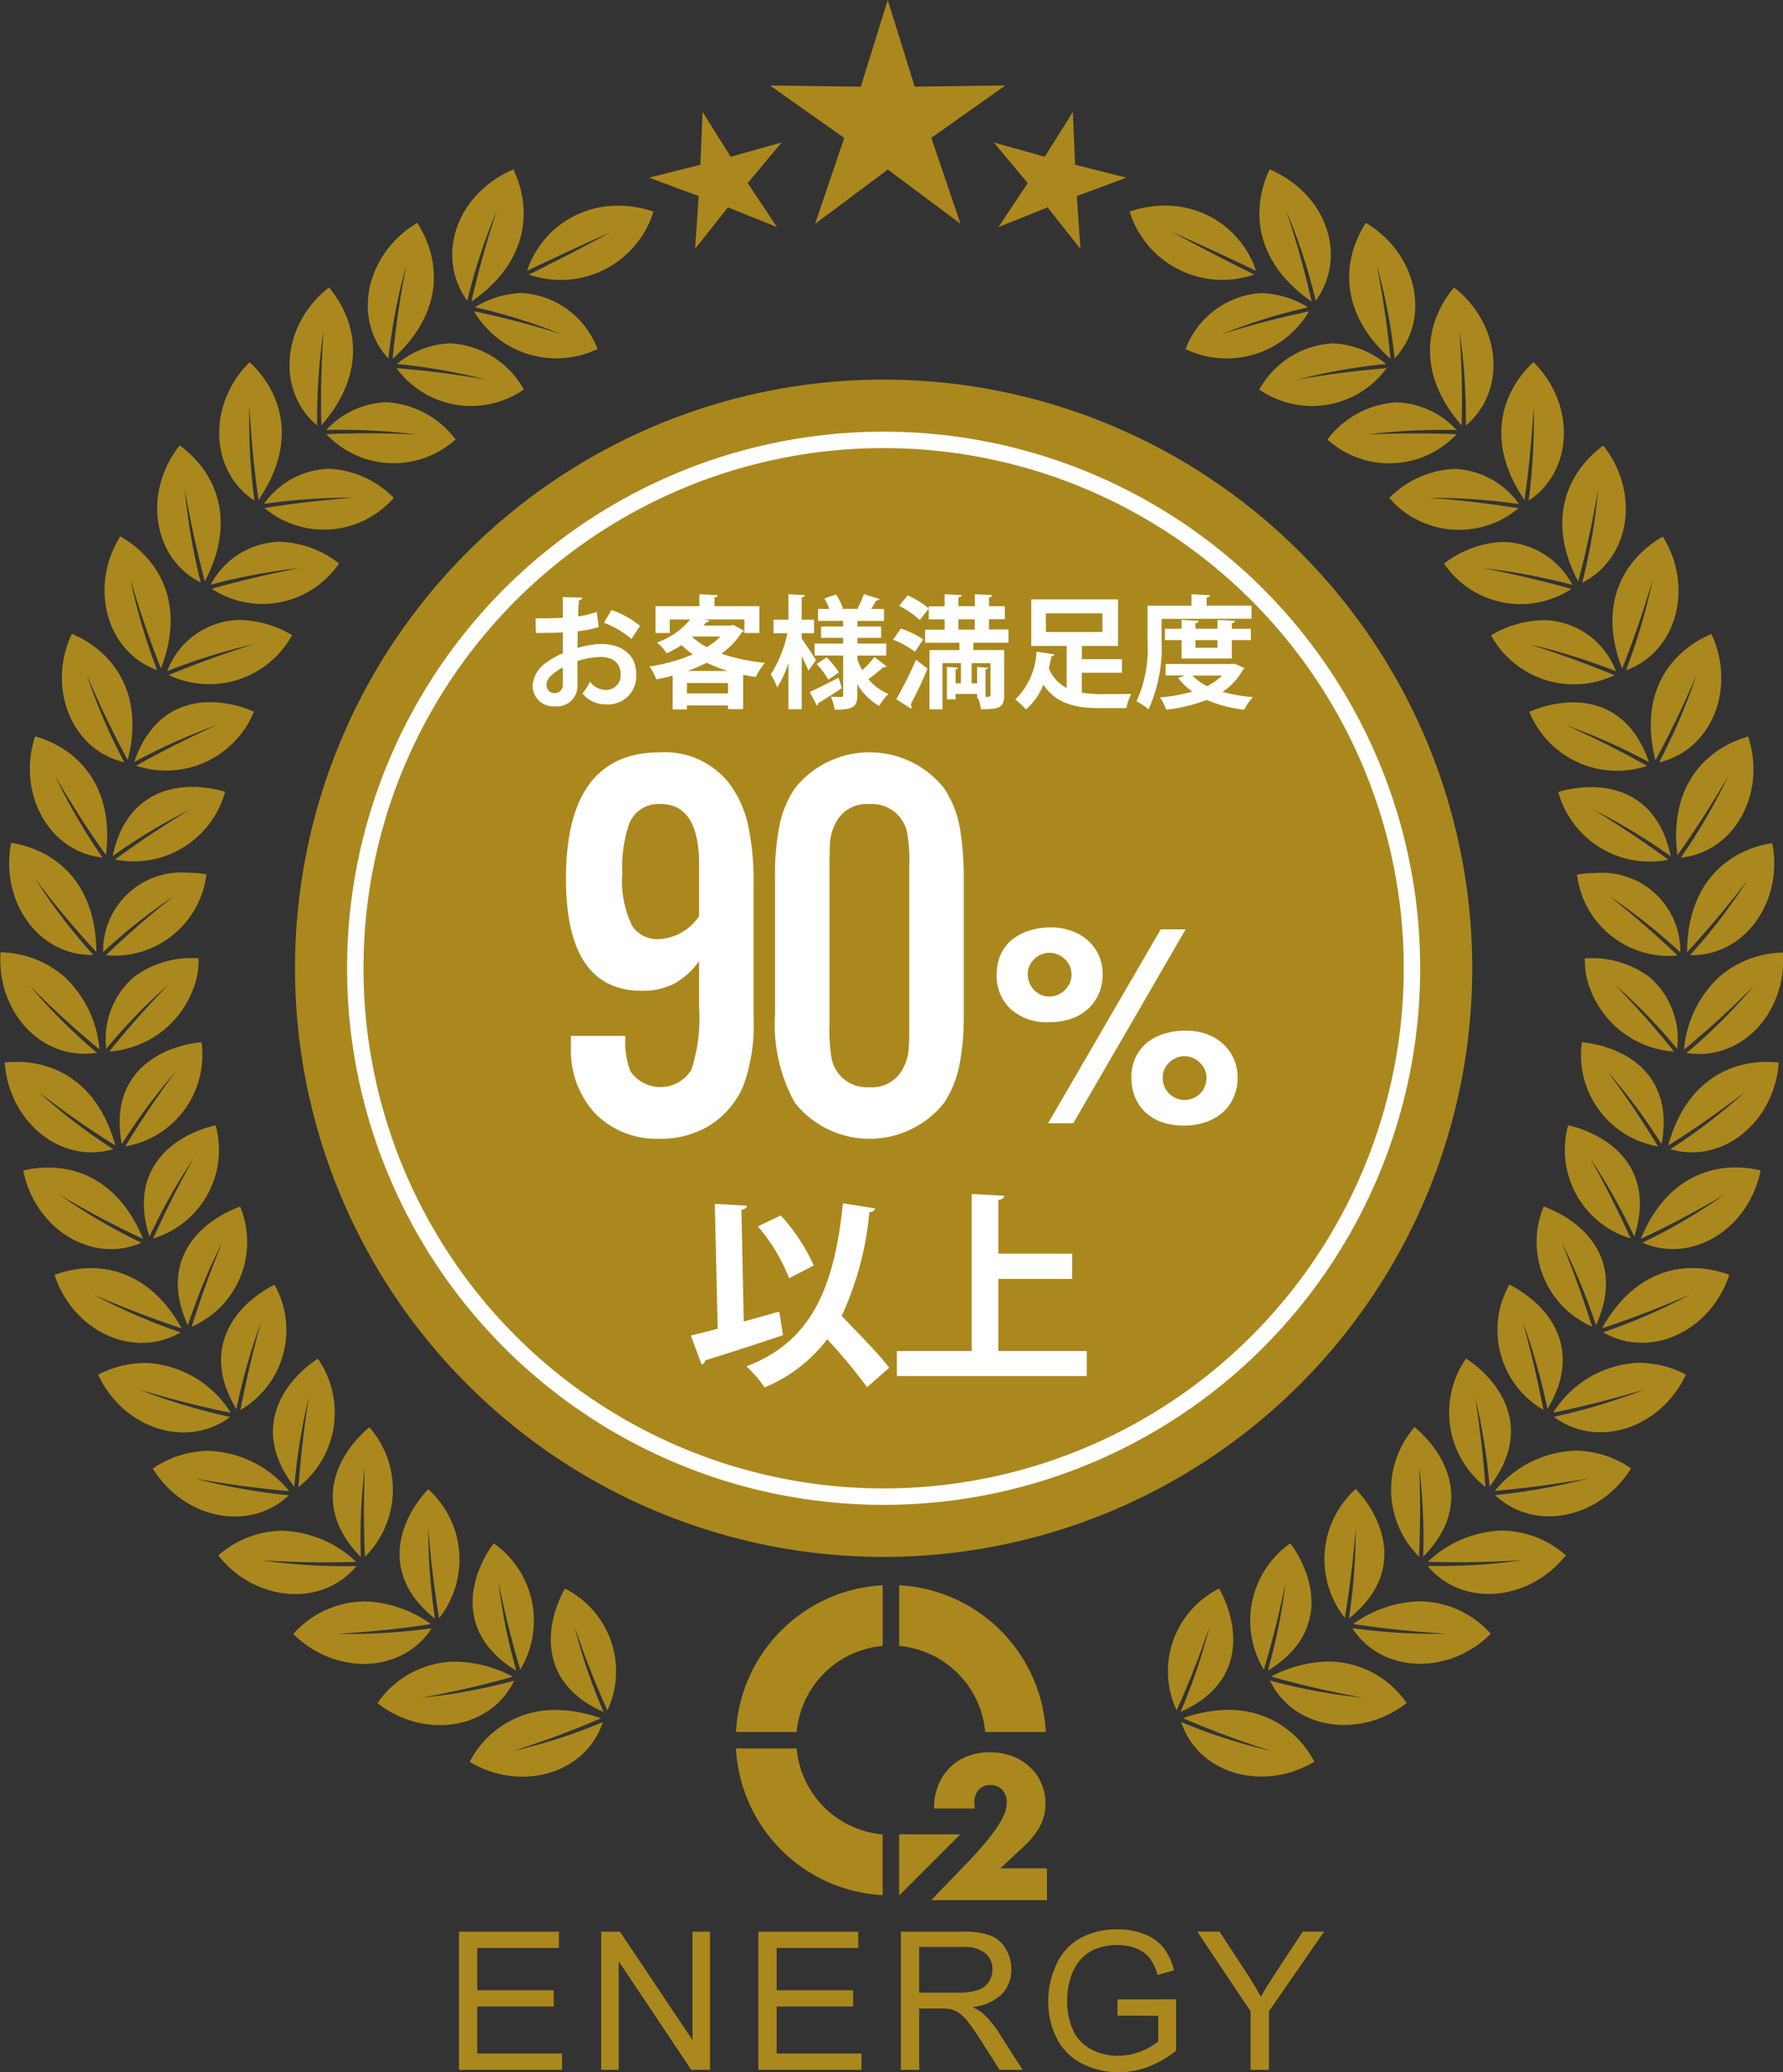
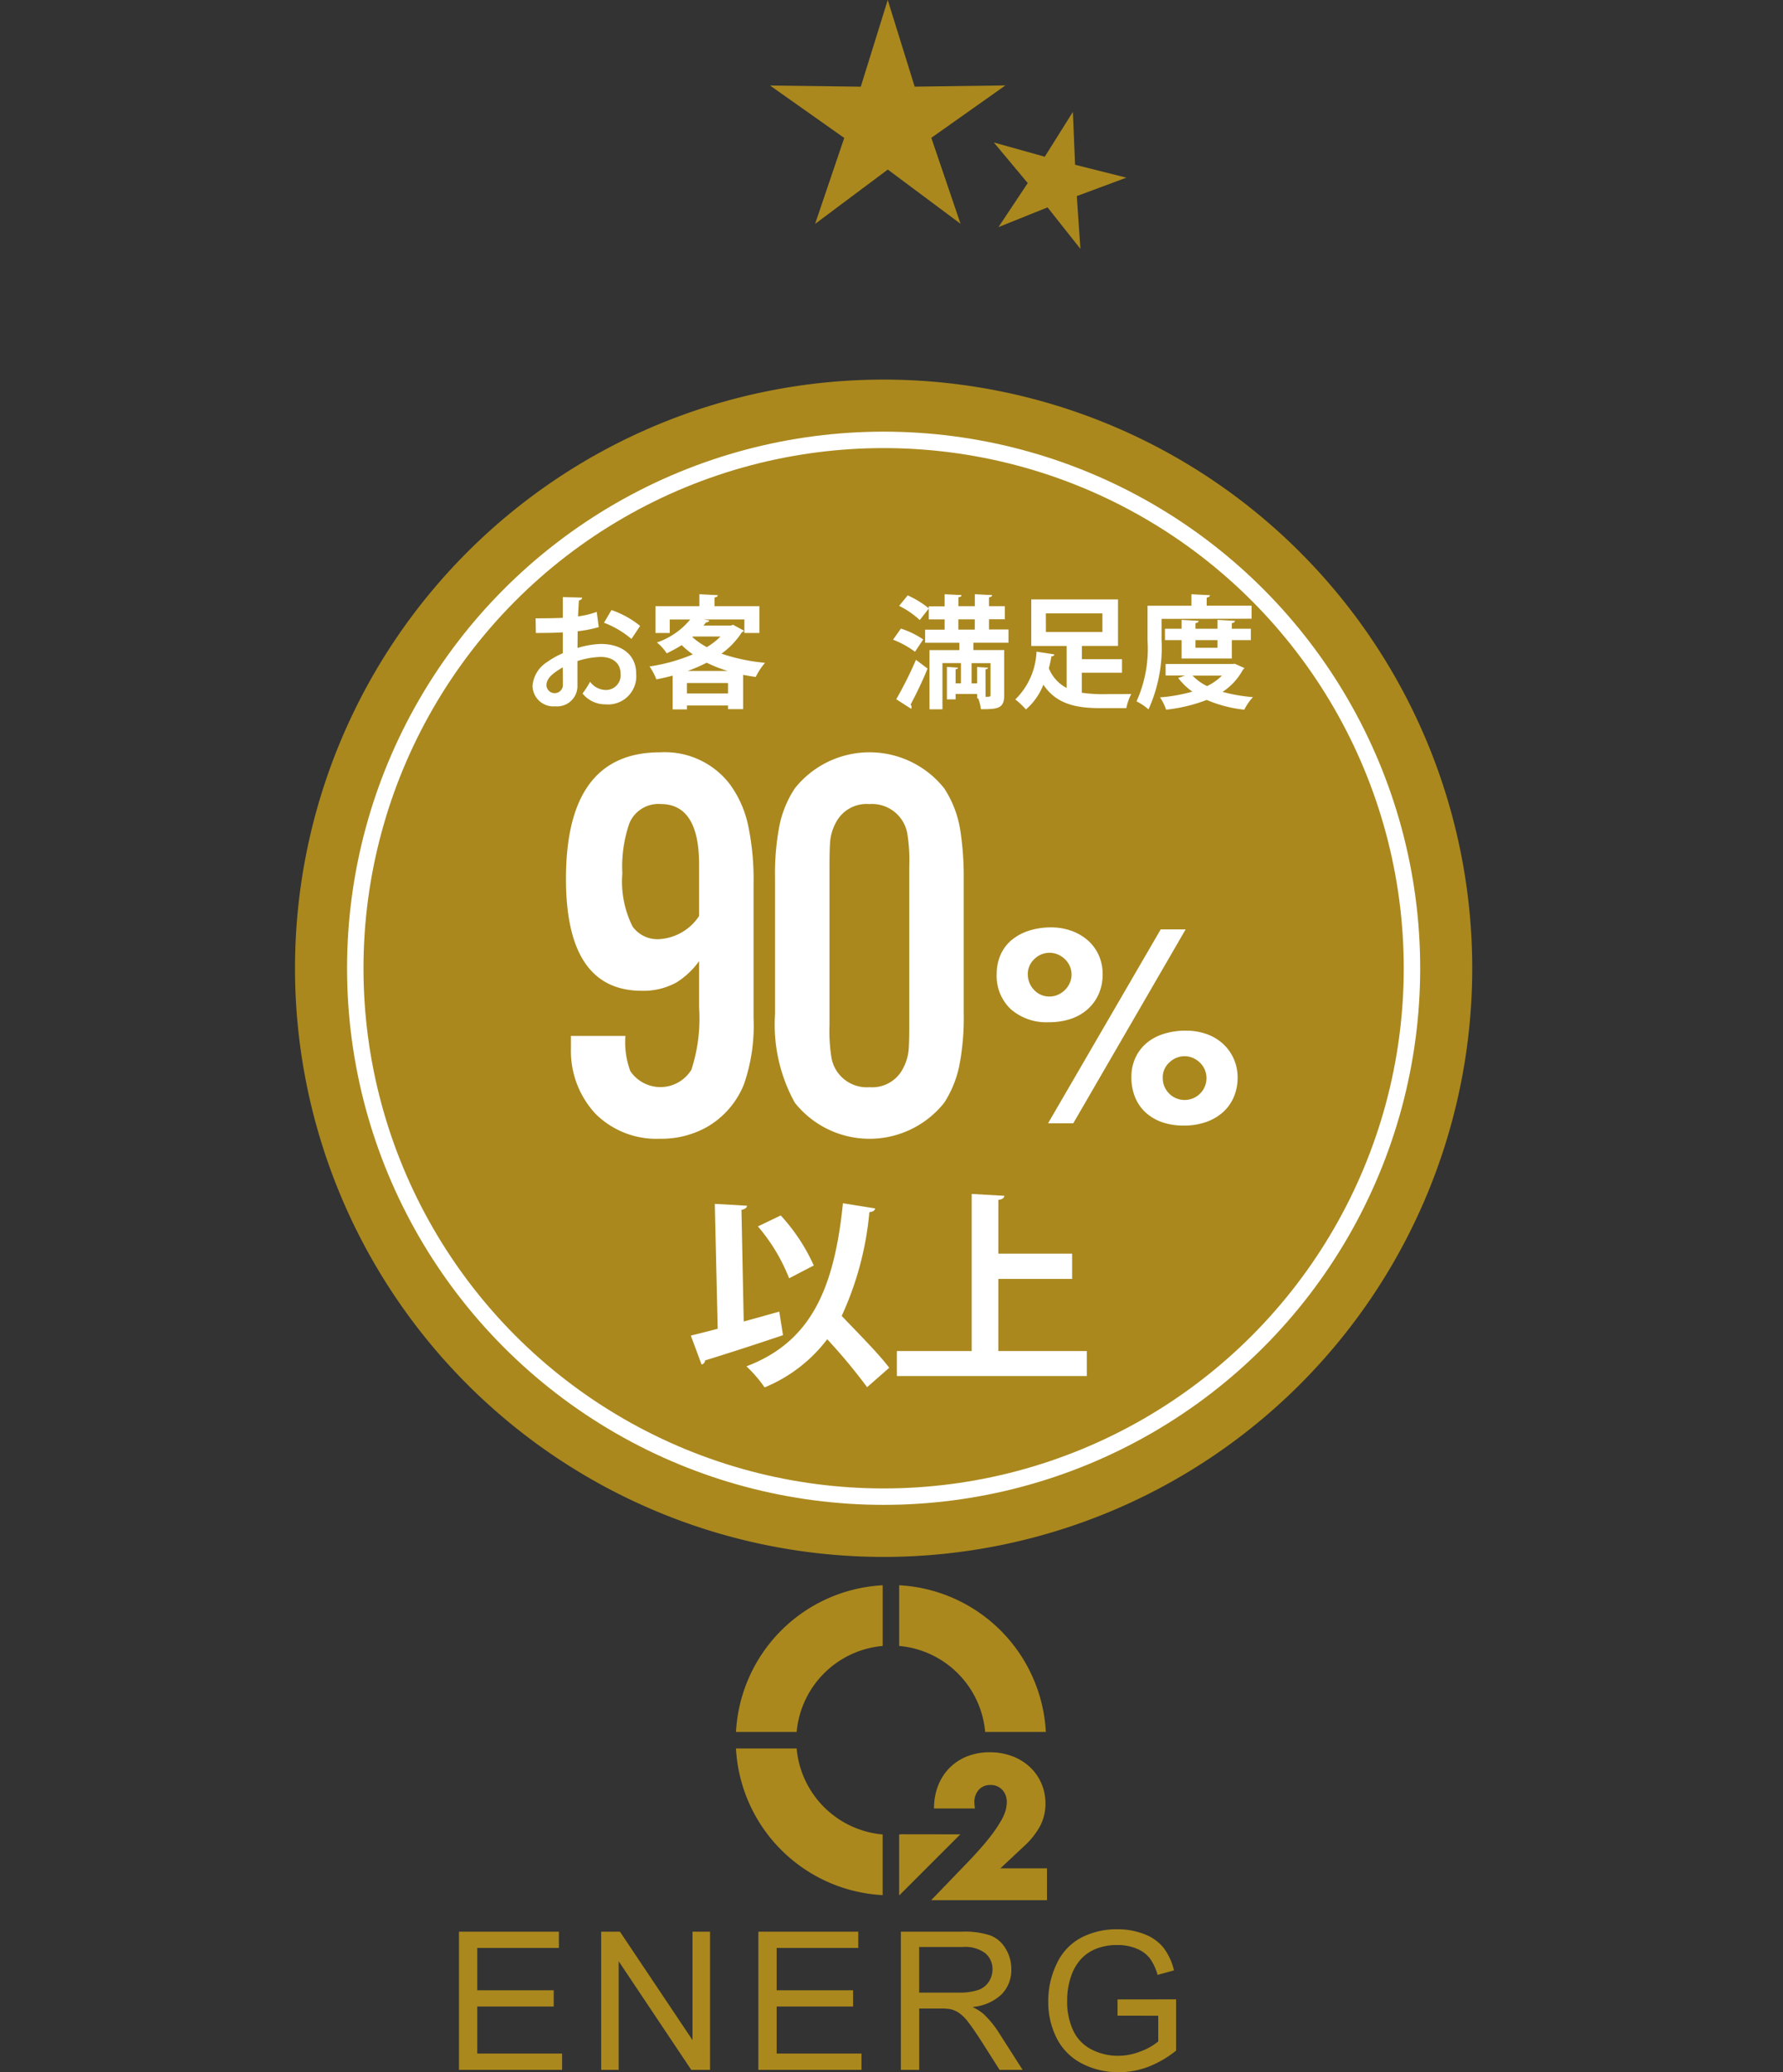
<svg xmlns="http://www.w3.org/2000/svg" width="108.519" height="126.111" viewBox="0 0 108.519 126.111">
  <rect x="0" y="0" width="108.519" height="126.111" fill="#333333" stroke="none" />
  <path d="M3206.347,313.289a35.825,35.825,0,1,0-35.825,35.825,35.825,35.825,0,0,0,35.825-35.825" transform="translate(-3116.742 -254.362)" fill="#aa881d" fill-rule="evenodd" />
-   <path d="M3753.315,123.811c-1.189,2.528-.85,5.692,2.557,8.045a57.171,57.171,0,0,0-1.548-5.535,34.7,34.7,0,0,1,1.79,5.442c0,.015.007.03.01.046,1.929-2.679.718-6.47-2.808-8m-6.358,2.209a6.565,6.565,0,0,0-2.045.321h0c-.041.012-.08.028-.12.041a5.915,5.915,0,0,0,7.585,3.83l-.042-.019c-1.671-.829-3.355-1.7-4.923-2.553,1.521.672,3.321,1.509,5.071,2.342a5.776,5.776,0,0,0-5.527-3.962m12.214,1.046c-1.5,2.338-1.592,5.513,1.5,8.275-.192-2.024-.483-3.88-.827-5.673a35.467,35.467,0,0,1,1.079,5.611l0,.047c2.261-2.431,1.355-6.414-1.752-8.259m5.368,3.934c-1.779,2.129-2.275,5.27.462,8.39.054-2.034-.008-3.911-.126-5.731a36.444,36.444,0,0,1,.383,5.7c0,.016,0,.031,0,.047,2.54-2.143,2.125-6.2-.718-8.405m-11.742.34a5.267,5.267,0,0,0-4.555,3.293c-.019.038-.036.076-.054.114a5.816,5.816,0,0,0,7.524-2.294l-.045.01c-1.856.391-3.59.852-5.248,1.376a33.9,33.9,0,0,1,5.231-1.633,5.737,5.737,0,0,0-2.854-.866m4.332,3.062a5.453,5.453,0,0,0-4.381,2.7h0l-.068.106a5.638,5.638,0,0,0,7.755-1.293l-.046,0c-1.891.155-3.668.39-5.379.688a35.469,35.469,0,0,1,5.395-.946,5.428,5.428,0,0,0-3.275-1.258m12.243,1.14c-2.024,1.9-2.9,4.962-.545,8.388.292-2.016.455-3.889.556-5.709a37.078,37.078,0,0,1-.3,5.708c0,.015,0,.031-.006.047,2.776-1.832,2.845-5.911.292-8.433m-8.308,2.448a5.681,5.681,0,0,0-4.151,2.161l-.081.1a5.627,5.627,0,0,0,7.869-.319h-.047c-1.9-.074-3.694-.06-5.433.021a36.791,36.791,0,0,1,5.479-.275,5.2,5.2,0,0,0-3.638-1.684m12.56,2.629c-2.236,1.653-3.468,4.59-1.525,8.269.525-1.969.9-3.811,1.22-5.607a37.456,37.456,0,0,1-.962,5.637l-.012.046c2.971-1.5,3.515-5.541,1.279-8.344m-9.071,1.421a5.933,5.933,0,0,0-3.863,1.678h0l-.092.087a5.629,5.629,0,0,0,7.868.625l-.046-.007c-1.879-.3-3.666-.5-5.406-.625a37.628,37.628,0,0,1,5.482.379,5.017,5.017,0,0,0-3.943-2.137m12.7,4.116c-2.415,1.383-3.977,4.156-2.478,8.035.751-1.891,1.343-3.678,1.865-5.425a37.326,37.326,0,0,1-1.613,5.485l-.018.044c3.123-1.138,4.135-5.093,2.243-8.138m-9.694.326a6.2,6.2,0,0,0-3.521,1.243h0l-.1.075a5.633,5.633,0,0,0,7.75,1.542l-.045-.012c-1.832-.513-3.585-.919-5.3-1.251a37.924,37.924,0,0,1,5.406,1.015,4.883,4.883,0,0,0-4.186-2.612m2.471,4.76a6.463,6.463,0,0,0-3.13.858l-.109.062a5.761,5.761,0,0,0,7.517,2.431l-.043-.017c-1.758-.723-3.451-1.328-5.117-1.858a37.572,37.572,0,0,1,5.248,1.635,4.786,4.786,0,0,0-4.365-3.112m10.174.84c-2.561,1.091-4.428,3.659-3.405,7.684.969-1.785,1.769-3.491,2.491-5.164a36.7,36.7,0,0,1-2.248,5.253l-.022.042c3.233-.755,4.705-4.565,3.184-7.814m-8.528,4.162a6.832,6.832,0,0,0-2.44.527l-.116.049a5.765,5.765,0,0,0,7.168,3.29l-.041-.022c-1.656-.927-3.264-1.726-4.854-2.444a36.824,36.824,0,0,1,5.01,2.239c-.946-2.783-2.854-3.672-4.727-3.639m10.759,2.08c-2.673.776-4.822,3.1-4.3,7.217,1.181-1.65,2.181-3.249,3.1-4.823a35.692,35.692,0,0,1-2.868,4.942l-.027.038c3.3-.349,5.226-3.96,4.1-7.374m-9.464,3.078a7.051,7.051,0,0,0-1.972.26l-.121.036a5.766,5.766,0,0,0,6.7,4.122l-.038-.028c-1.528-1.124-3.024-2.109-4.512-3.01a35.675,35.675,0,0,1,4.693,2.827c-.647-3.14-2.715-4.175-4.752-4.207m10.927,3.408c-2.749.44-5.159,2.483-5.178,6.634a56.5,56.5,0,0,0,3.686-4.4,34.413,34.413,0,0,1-3.472,4.549l-.032.035c3.326.082,5.7-3.275,5-6.817m-10.779,1.817a7.357,7.357,0,0,0-.978.078l-.125.02a5.63,5.63,0,0,0,6.122,4.924l-.034-.032c-1.372-1.314-2.73-2.481-4.091-3.556a34.514,34.514,0,0,1,4.294,3.4,4.772,4.772,0,0,0-5.188-4.831m11.43,4.838a6.126,6.126,0,0,0-3.91,1.51,6.873,6.873,0,0,0-2.112,4.4,56.209,56.209,0,0,0,4.25-3.88,34.337,34.337,0,0,1-4.058,4.055l-.036.029c2.815.448,5.293-1.621,5.8-4.609a6.721,6.721,0,0,0,.067-1.51m-11.932.358-.126,0a5.116,5.116,0,0,0,.107,1.148,5.9,5.9,0,0,0,5.326,4.53l-.029-.036a53.091,53.091,0,0,0-3.6-4.062,33.225,33.225,0,0,1,3.817,3.932,4.977,4.977,0,0,0-1.676-4.364,5.863,5.863,0,0,0-3.824-1.152m-.3,5.111a5.642,5.642,0,0,0,4.634,6.339l-.024-.04c-.984-1.62-1.991-3.1-3.027-4.493a34.835,34.835,0,0,1,3.263,4.392c.8-4.2-2.171-5.886-4.72-6.186h0l-.125-.013m11.453,1.2c-2.6-.076-5.187,1.345-6.2,5.087,1.722-1.076,3.25-2.169,4.7-3.283a35.125,35.125,0,0,1-4.53,3.48l-.04.025c3.182.933,6.339-1.662,6.6-5.274-.173-.018-.346-.03-.519-.035m-12.3,3.855a5.625,5.625,0,0,0,3.8,6.884l-.02-.042c-.78-1.73-1.594-3.327-2.444-4.843a36.293,36.293,0,0,1,2.691,4.771c1.3-4.074-1.415-6.12-3.9-6.742h0l-.122-.029m10.166,2.568c-2.241.006-4.477,1.227-5.75,4.344,1.842-.859,3.492-1.753,5.065-2.672a36.048,36.048,0,0,1-4.923,2.888l-.042.019c3.048,1.315,6.491-.867,7.191-4.4a6.63,6.63,0,0,0-1.541-.181m-11.66,2.376a5.623,5.623,0,0,0,2.946,7.311l-.015-.044c-.571-1.813-1.189-3.5-1.849-5.112a37.456,37.456,0,0,1,2.1,5.071c1.775-3.893-.668-6.26-3.067-7.182h0l-.118-.044m9.274,3.751c-2.072-.072-4.208.936-5.718,3.661,1.934-.637,3.679-1.326,5.353-2.047a36.879,36.879,0,0,1-5.237,2.278l-.045.015c2.876,1.668,6.554-.089,7.671-3.5a6.5,6.5,0,0,0-2.024-.408m-11.362,1.006a5.627,5.627,0,0,0,2.072,7.621c0-.015-.006-.03-.009-.046-.358-1.869-.776-3.617-1.242-5.3a38.009,38.009,0,0,1,1.5,5.289c2.215-3.663.07-6.305-2.208-7.507h0l-.113-.057m-2.636,4.5a5.756,5.756,0,0,0,1.18,7.814l0-.046c-.139-1.9-.354-3.683-.623-5.411a38.085,38.085,0,0,1,.88,5.428c2.622-3.38.8-6.257-1.327-7.715h0c-.035-.024-.07-.046-.105-.07m10.376.26a6.45,6.45,0,0,0-5.074,3.033c2-.408,3.813-.889,5.56-1.408a37.459,37.459,0,0,1-5.472,1.651l-.046.01c2.665,1.991,6.524.675,8.035-2.574a6.233,6.233,0,0,0-3-.713m-13.51,3.91a5.76,5.76,0,0,0,.267,7.89c0-.016,0-.031,0-.047.084-1.9.078-3.693.01-5.439a37.436,37.436,0,0,1,.244,5.487c3-3.046,1.515-6.116-.426-7.809h0c-.031-.028-.063-.054-.1-.081m9.747,1.435a6.623,6.623,0,0,0-4.864,2.447c2.029-.175,3.89-.442,5.687-.754a37.622,37.622,0,0,1-5.627,1.007l-.047,0c2.415,2.285,6.4,1.425,8.281-1.625a6.113,6.113,0,0,0-3.43-1.078m-13.331,2.334a5.763,5.763,0,0,0-.663,7.847l.007-.046c.312-1.87.518-3.651.654-5.387a36.381,36.381,0,0,1-.409,5.466c3.341-2.66,2.223-5.883.5-7.787h0l-.086-.092m8.967,2.528a6.853,6.853,0,0,0-4.578,1.9c2.031.064,3.913.014,5.732-.088a37.265,37.265,0,0,1-5.7.345h-.047c2.128,2.549,6.189,2.159,8.411-.652a6,6,0,0,0-3.815-1.5m-12.95.77a5.764,5.764,0,0,0-1.615,7.688l.013-.044c.544-1.815.967-3.555,1.31-5.256a35.16,35.16,0,0,1-1.077,5.364c3.652-2.22,2.919-5.559,1.442-7.649h0l-.074-.1m-4.337,2.755a5.626,5.626,0,0,0-2.585,7.41c.005-.014.014-.029.019-.043.781-1.733,1.426-3.4,1.98-5.043a33.963,33.963,0,0,1-1.762,5.182c3.929-1.726,3.607-5.143,2.409-7.4h0c-.02-.037-.041-.073-.061-.11m12.1.779a7.3,7.3,0,0,0-3.945,1.38c2.005.308,3.881.481,5.7.593a36.427,36.427,0,0,1-5.7-.335l-.046-.007c1.8,2.784,5.884,2.879,8.425.347a5.864,5.864,0,0,0-4.433-1.978m-5.414,3.665a7.707,7.707,0,0,0-3.515.913c1.949.557,3.794.959,5.583,1.288a35.235,35.235,0,0,1-5.617-1.032l-.045-.013c1.437,2.99,5.487,3.583,8.322,1.37a5.808,5.808,0,0,0-4.728-2.527m-6.165,2.941a8.445,8.445,0,0,0-2.715.507,55.045,55.045,0,0,0,5.387,2,33.868,33.868,0,0,1-5.455-1.747l-.043-.019c1.034,3.166,5,4.273,8.1,2.418a5.8,5.8,0,0,0-5.277-3.157" transform="translate(-3676.042 -113.503)" fill="#aa881d" fill-rule="evenodd" />
-   <path d="M2950.3,123.811c-3.525,1.528-4.737,5.319-2.808,8l.01-.046a34.6,34.6,0,0,1,1.79-5.442,56.97,56.97,0,0,0-1.548,5.535c3.407-2.352,3.746-5.517,2.556-8.045m6.358,2.209a5.776,5.776,0,0,0-5.526,3.962c1.75-.833,3.549-1.67,5.071-2.342-1.568.853-3.251,1.723-4.922,2.553l-.042.019a5.915,5.915,0,0,0,7.586-3.83c-.04-.013-.08-.028-.12-.041h0a6.56,6.56,0,0,0-2.045-.321m-12.214,1.046c-3.107,1.846-4.012,5.829-1.751,8.259,0-.016,0-.031,0-.047a35.55,35.55,0,0,1,1.079-5.611c-.344,1.793-.636,3.65-.827,5.673,3.087-2.761,3-5.937,1.5-8.275M2939.073,131c-2.843,2.2-3.258,6.261-.718,8.4,0-.016,0-.031,0-.047a36.386,36.386,0,0,1,.384-5.7c-.118,1.819-.18,3.7-.126,5.731,2.738-3.119,2.241-6.26.462-8.389m11.742.339a5.738,5.738,0,0,0-2.854.866,33.915,33.915,0,0,1,5.231,1.633c-1.658-.523-3.391-.985-5.247-1.376l-.045-.01a5.815,5.815,0,0,0,7.524,2.294c-.018-.039-.035-.076-.054-.114a5.266,5.266,0,0,0-4.555-3.293m-4.332,3.062a5.429,5.429,0,0,0-3.275,1.258,35.5,35.5,0,0,1,5.4.946c-1.711-.3-3.488-.533-5.379-.688l-.047,0a5.638,5.638,0,0,0,7.755,1.293c-.023-.036-.044-.071-.068-.106h0a5.453,5.453,0,0,0-4.381-2.7m-12.243,1.141c-2.552,2.522-2.484,6.6.292,8.432l-.007-.047a37.109,37.109,0,0,1-.3-5.708c.1,1.821.264,3.693.556,5.709,2.356-3.425,1.479-6.486-.544-8.387m8.308,2.447a5.194,5.194,0,0,0-3.638,1.684,36.785,36.785,0,0,1,5.479.275c-1.739-.081-3.533-.1-5.432-.021h-.046a5.627,5.627,0,0,0,7.869.319l-.081-.1h0a5.681,5.681,0,0,0-4.15-2.161m-12.561,2.629c-2.236,2.8-1.692,6.847,1.279,8.344l-.012-.046a37.515,37.515,0,0,1-.962-5.637c.315,1.8.7,3.639,1.22,5.607,1.943-3.679.712-6.616-1.525-8.269m9.071,1.421a5.016,5.016,0,0,0-3.942,2.137,37.647,37.647,0,0,1,5.483-.379c-1.741.13-3.527.328-5.406.625l-.046.007a5.628,5.628,0,0,0,7.867-.625c-.031-.029-.06-.058-.092-.087h0a5.934,5.934,0,0,0-3.863-1.678m-12.695,4.116c-1.892,3.045-.881,7,2.243,8.138-.006-.015-.011-.03-.017-.044a37.414,37.414,0,0,1-1.612-5.485c.522,1.747,1.114,3.534,1.865,5.426,1.5-3.879-.063-6.652-2.478-8.035m9.694.326a4.883,4.883,0,0,0-4.187,2.612,37.913,37.913,0,0,1,5.406-1.015c-1.717.333-3.469.738-5.3,1.252l-.046.012a5.634,5.634,0,0,0,7.75-1.542l-.1-.075h0a6.2,6.2,0,0,0-3.521-1.243m-2.471,4.76a4.787,4.787,0,0,0-4.365,3.112,37.61,37.61,0,0,1,5.249-1.635c-1.666.529-3.359,1.134-5.117,1.858l-.044.017a5.761,5.761,0,0,0,7.517-2.431l-.11-.062h0a6.461,6.461,0,0,0-3.129-.858m-10.174.84c-1.521,3.249-.049,7.059,3.185,7.814l-.022-.042a36.7,36.7,0,0,1-2.248-5.253c.723,1.673,1.521,3.379,2.49,5.164,1.023-4.025-.844-6.593-3.405-7.684m8.529,4.162c-1.874-.033-3.782.857-4.727,3.639a36.806,36.806,0,0,1,5.01-2.239c-1.589.718-3.2,1.517-4.854,2.444l-.041.022a5.764,5.764,0,0,0,7.167-3.29l-.115-.049h0a6.831,6.831,0,0,0-2.44-.526m-10.759,2.08c-1.124,3.415.8,7.026,4.1,7.374l-.027-.038a35.691,35.691,0,0,1-2.867-4.942c.916,1.573,1.916,3.173,3.1,4.823.517-4.115-1.632-6.441-4.3-7.217m9.465,3.078c-2.036.032-4.1,1.067-4.752,4.207a35.673,35.673,0,0,1,4.692-2.827c-1.488.9-2.984,1.886-4.512,3.01l-.038.027a5.767,5.767,0,0,0,6.7-4.122l-.121-.036h0a7.04,7.04,0,0,0-1.971-.26m-10.928,3.408c-.7,3.541,1.671,6.9,5,6.817l-.032-.035a34.437,34.437,0,0,1-3.473-4.549,56.579,56.579,0,0,0,3.686,4.4c-.019-4.151-2.429-6.195-5.178-6.634m10.779,1.817a4.772,4.772,0,0,0-5.188,4.831,34.521,34.521,0,0,1,4.294-3.4c-1.36,1.075-2.719,2.242-4.091,3.556l-.033.032a5.629,5.629,0,0,0,6.121-4.924l-.124-.02h0a7.341,7.341,0,0,0-.978-.078m-11.429,4.838a6.707,6.707,0,0,0,.066,1.51c.506,2.988,2.985,5.057,5.8,4.609l-.036-.029a34.37,34.37,0,0,1-4.057-4.055,56.09,56.09,0,0,0,4.248,3.88,6.871,6.871,0,0,0-2.112-4.4,6.124,6.124,0,0,0-3.909-1.51m11.931.358a5.861,5.861,0,0,0-3.823,1.152,4.977,4.977,0,0,0-1.676,4.364,33.22,33.22,0,0,1,3.818-3.932,52.944,52.944,0,0,0-3.6,4.062l-.03.036a5.9,5.9,0,0,0,5.326-4.53,5.088,5.088,0,0,0,.106-1.148l-.126,0m.3,5.111-.125.013c-2.549.3-5.517,1.982-4.721,6.186a34.88,34.88,0,0,1,3.263-4.392c-1.036,1.392-2.042,2.873-3.026,4.493l-.025.04a5.642,5.642,0,0,0,4.634-6.339m-11.452,1.2c-.173.005-.347.017-.52.035.257,3.612,3.413,6.207,6.6,5.274l-.04-.025a35.109,35.109,0,0,1-4.53-3.48c1.448,1.114,2.976,2.206,4.7,3.283-1.018-3.742-3.606-5.163-6.2-5.087m12.3,3.855-.123.029c-2.489.622-5.207,2.668-3.9,6.742a36.3,36.3,0,0,1,2.692-4.771c-.849,1.516-1.664,3.113-2.444,4.843-.007.014-.013.028-.02.042a5.624,5.624,0,0,0,3.8-6.884m-10.166,2.568a6.639,6.639,0,0,0-1.541.181c.7,3.531,4.144,5.713,7.192,4.4l-.043-.019a36.036,36.036,0,0,1-4.923-2.888c1.573.92,3.224,1.813,5.066,2.672-1.273-3.117-3.51-4.338-5.751-4.344m11.66,2.376-.119.044c-2.4.922-4.842,3.288-3.067,7.182a37.426,37.426,0,0,1,2.1-5.071c-.66,1.613-1.278,3.3-1.849,5.112l-.014.044a5.622,5.622,0,0,0,2.946-7.311m-9.273,3.751a6.5,6.5,0,0,0-2.024.408c1.117,3.41,4.795,5.167,7.671,3.5l-.044-.015a36.891,36.891,0,0,1-5.237-2.278c1.673.721,3.42,1.41,5.354,2.047-1.511-2.725-3.647-3.733-5.719-3.661m11.363,1.006-.113.057c-2.279,1.2-4.423,3.844-2.208,7.507a38.043,38.043,0,0,1,1.5-5.289c-.466,1.684-.885,3.432-1.242,5.3l-.009.046a5.628,5.628,0,0,0,2.073-7.621m2.636,4.5-.106.07c-2.125,1.459-3.95,4.335-1.327,7.715a38.013,38.013,0,0,1,.88-5.428c-.269,1.728-.483,3.514-.623,5.411,0,.015,0,.031,0,.046a5.755,5.755,0,0,0,1.179-7.814m-10.375.26a6.236,6.236,0,0,0-3,.713c1.51,3.249,5.369,4.565,8.034,2.574l-.046-.01a37.48,37.48,0,0,1-5.472-1.651c1.748.519,3.565,1,5.561,1.408a6.45,6.45,0,0,0-5.074-3.033m13.509,3.91-.1.082c-1.941,1.693-3.422,4.763-.425,7.809a37.4,37.4,0,0,1,.244-5.487c-.069,1.746-.075,3.542.009,5.439,0,.016,0,.031,0,.047a5.76,5.76,0,0,0,.267-7.89m-9.747,1.435a6.114,6.114,0,0,0-3.43,1.078c1.878,3.05,5.865,3.91,8.281,1.625l-.047,0a37.619,37.619,0,0,1-5.627-1.007c1.8.312,3.659.58,5.688.754a6.625,6.625,0,0,0-4.865-2.447m13.331,2.334-.087.093c-1.724,1.9-2.842,5.127.5,7.787a36.376,36.376,0,0,1-.408-5.466c.136,1.737.342,3.517.653,5.387l.008.046a5.763,5.763,0,0,0-.664-7.847m-8.966,2.528a6,6,0,0,0-3.815,1.5c2.222,2.811,6.283,3.2,8.411.652h-.047a37.27,37.27,0,0,1-5.7-.345c1.82.1,3.7.152,5.732.088a6.852,6.852,0,0,0-4.578-1.9m12.95.77c-.025.034-.05.067-.074.1h0c-1.477,2.091-2.209,5.429,1.443,7.649a35.167,35.167,0,0,1-1.078-5.364c.344,1.7.767,3.441,1.311,5.256l.012.044a5.763,5.763,0,0,0-1.615-7.688m4.336,2.755c-.02.037-.041.073-.061.111-1.2,2.252-1.519,5.67,2.409,7.4a34.078,34.078,0,0,1-1.763-5.182c.555,1.639,1.2,3.31,1.98,5.043.005.014.012.029.019.043a5.627,5.627,0,0,0-2.585-7.41m-12.1.779a5.864,5.864,0,0,0-4.433,1.978c2.541,2.532,6.623,2.437,8.425-.347l-.046.007a36.441,36.441,0,0,1-5.7.335c1.817-.112,3.693-.285,5.7-.593a7.3,7.3,0,0,0-3.945-1.38m5.414,3.665a5.807,5.807,0,0,0-4.728,2.527c2.835,2.213,6.885,1.62,8.322-1.37l-.046.013a35.25,35.25,0,0,1-5.616,1.032c1.789-.33,3.634-.731,5.583-1.288a7.706,7.706,0,0,0-3.516-.913m6.166,2.941a5.8,5.8,0,0,0-5.277,3.157c3.1,1.855,7.069.748,8.1-2.418l-.043.019a33.881,33.881,0,0,1-5.454,1.747,55.134,55.134,0,0,0,5.387-2,8.443,8.443,0,0,0-2.715-.507" transform="translate(-2919.052 -113.503)" fill="#aa881d" fill-rule="evenodd" />
  <path d="M3427.262,886.7c.717-.189,1.447-.4,2.164-.6l.227,1.434c-1.711.579-3.547,1.17-4.742,1.535a.268.268,0,0,1-.214.251l-.654-1.761c.465-.113,1.019-.252,1.635-.415l-.176-7.6c.754.038,1.358.075,1.962.113-.012.126-.113.2-.34.252Zm8-6.88c-.025.126-.138.214-.352.226a19.144,19.144,0,0,1-1.685,6.315c1.006,1.057,2.264,2.314,2.893,3.157l-1.346,1.182a33.892,33.892,0,0,0-2.428-2.918,9.15,9.15,0,0,1-3.811,2.931,7.918,7.918,0,0,0-1.107-1.283c3.925-1.484,5.346-4.717,5.875-9.925Zm-5.748.428a11.36,11.36,0,0,1,2.012,3.044l-1.5.78a11.082,11.082,0,0,0-1.9-3.157Z" transform="translate(-3381.997 -806.277)" fill="#fff" />
  <path d="M3580.84,882.267h5.384v1.522h-11.559v-1.522h4.553v-9.56l1.988.113c-.012.126-.113.214-.365.251v3.271h4.491v1.535h-4.491Z" transform="translate(-3520.078 -800.045)" fill="#fff" />
  <path d="M3312.434,438.365a7.71,7.71,0,0,1-1.285.252c0,.349-.007.705-.007,1.017a5.464,5.464,0,0,1,1.417-.245c1.218,0,2.153.616,2.153,1.812a1.717,1.717,0,0,1-1.878,1.863,1.76,1.76,0,0,1-1.388-.661,5.366,5.366,0,0,0,.46-.713,1.211,1.211,0,0,0,.935.5.894.894,0,0,0,.921-.995c0-.594-.431-1.017-1.225-1.017a5.1,5.1,0,0,0-1.4.252v1.47a1.237,1.237,0,0,1-1.352,1.284,1.267,1.267,0,0,1-1.381-1.27,1.906,1.906,0,0,1,.9-1.433,4.957,4.957,0,0,1,.943-.527v-1.27c-.49.03-1.04.037-1.641.037l-.015-.891c.617,0,1.166-.007,1.656-.03v-1.262l1.173.03c0,.089-.074.156-.193.171-.022.289-.037.631-.052.973a5.411,5.411,0,0,0,1.136-.275Zm-2.183,2.443c-.431.26-1,.594-1,1.091a.5.5,0,1,0,1-.03c0-.186,0-.624-.007-1.062m4.18-1.722a5.743,5.743,0,0,0-1.67-.987l.453-.772a5.672,5.672,0,0,1,1.745.965Z" transform="translate(-3275.992 -400.199)" fill="#fff" />
  <path d="M3398.924,436.18l.653.356a.21.21,0,0,1-.126.1,4.778,4.778,0,0,1-1.24,1.3,11.512,11.512,0,0,0,2.65.557,4.1,4.1,0,0,0-.564.861c-.26-.037-.512-.082-.765-.126v2.086h-.921v-.223h-2.5v.238h-.869v-2.057c-.326.089-.661.163-.995.23a3.329,3.329,0,0,0-.416-.787,10.879,10.879,0,0,0,2.636-.735,5.54,5.54,0,0,1-.676-.564,8.687,8.687,0,0,1-.914.5,2.794,2.794,0,0,0-.594-.661,4.5,4.5,0,0,0,2.027-1.4h-1.247v.824h-.869v-1.633h2.673v-.728l1.121.059c-.007.074-.059.119-.2.141v.527h2.732v1.633h-.913v-.824h-2.465l.327.059c-.022.074-.089.119-.2.119-.044.067-.1.126-.149.193h1.656Zm-2.814,4.18h2.5v-.638h-2.5Zm2.48-1.373a8.162,8.162,0,0,1-1.277-.5,9.564,9.564,0,0,1-1.158.5Zm-2.116-2.094-.037.03a4.223,4.223,0,0,0,.884.616,4.337,4.337,0,0,0,.831-.646Z" transform="translate(-3354.301 -398.155)" fill="#fff" />
-   <path d="M3484.348,436.61v.327c.2.275.742,1.106.869,1.307-.141.193-.275.393-.46.639-.089-.223-.245-.549-.408-.869v3.222h-.809v-2.821a6.08,6.08,0,0,1-.683,1.492,4.331,4.331,0,0,0-.394-.787,7.489,7.489,0,0,0,1.01-2.509h-.839v-.824h.906v-1.552l1,.059c-.007.067-.059.111-.193.134v1.359h.75v.824Zm.49,3.579c.438-.193,1.106-.542,1.752-.869l.2.631c-.52.349-1.062.7-1.433.906a.167.167,0,0,1-.082.163Zm2.9-1.982a3.991,3.991,0,0,0,.3.653,6,6,0,0,0,.735-.8l.75.572a.227.227,0,0,1-.208.045,9.958,9.958,0,0,1-.906.728,3.053,3.053,0,0,0,1.218.9,3.418,3.418,0,0,0-.564.728,3.544,3.544,0,0,1-1.329-1.322v.653c0,.735-.26.9-1.381.9a2.8,2.8,0,0,0-.238-.794c.252.015.549.015.638.015s.119-.037.119-.126v-2.391h-1.737v-.728h1.737v-.349h-1.344v-.69h1.344v-.342h-1.53v-.728h.691a5.081,5.081,0,0,0-.3-.639l.705-.238a3.748,3.748,0,0,1,.416.831l-.119.045h1.092l-.082-.03a5.637,5.637,0,0,0,.386-.869l.958.3a.214.214,0,0,1-.2.082c-.082.148-.2.341-.319.52h.787v.728h-1.618v.342h1.44v.69h-1.44v.349h1.752v.728h-1.752Zm-1.767,1.232a5.318,5.318,0,0,0-.713-.958l.609-.4a5.239,5.239,0,0,1,.743.913Z" transform="translate(-3435.553 -398.073)" fill="#fff" />
  <path d="M3572.371,436.491a5.25,5.25,0,0,1,1.359.661l-.5.75a5.591,5.591,0,0,0-1.336-.735Zm-.282,4.3a23.92,23.92,0,0,0,1.2-2.4l.705.534a23.694,23.694,0,0,1-1.032,2.19.229.229,0,0,1,.06.156.171.171,0,0,1-.03.1Zm6.831-3.438h-2.138v.445h1.878v2.74c0,.817-.379.861-1.418.861a2.855,2.855,0,0,0-.164-.661h-.067v-.267H3575.7v.327h-.528v-1.975l.676.045c-.008.052-.044.089-.148.1v.854h.326v-1.232H3574.9v2.814h-.787V437.8h1.819v-.445h-2.086v-.8h1.188v-.624h-.965v-.661l-.55.7a5.3,5.3,0,0,0-1.255-.861l.52-.639a5.733,5.733,0,0,1,1.284.787v-.119h.965V434.4l1.032.052c-.007.074-.067.119-.193.134v.542h1V434.4l1.054.052c-.007.074-.067.119-.193.141v.535h.965v.794h-.965v.624h1.188Zm-3.051-.8h1v-.624h-1Zm1.656,4.091c.275,0,.3-.015.3-.111v-1.938h-1.151v1.232h.334v-1l.668.045c-.008.052-.052.089-.156.1Z" transform="translate(-3517.54 -398.236)" fill="#fff" />
  <path d="M3665.287,442.612v1.218a9.327,9.327,0,0,0,1.611.082c.468,0,1.106,0,1.4-.007a3.287,3.287,0,0,0-.3.861H3666.4c-1.507,0-2.673-.267-3.452-1.426a3.813,3.813,0,0,1-1.062,1.507,4.547,4.547,0,0,0-.646-.609,4.331,4.331,0,0,0,1.292-2.91l1.092.171c-.015.067-.074.111-.186.119-.037.23-.089.468-.156.72a2.3,2.3,0,0,0,1.084,1.2v-2.554h-2.153V438.15h5.279v2.829h-2.2v.809h2.443v.824Zm-2.183-2.48h3.438V439H3663.1Z" transform="translate(-3599.446 -401.67)" fill="#fff" />
  <path d="M3751.393,435.9V437.2a9.107,9.107,0,0,1-.795,4.21,3.291,3.291,0,0,0-.728-.49,7.787,7.787,0,0,0,.668-3.72v-2.1h2.673v-.7l1.129.059c-.008.074-.059.119-.2.148v.49h2.732v.794Zm4.455,2.732.587.26a.25.25,0,0,1-.089.1,3.736,3.736,0,0,1-1.24,1.351,10.067,10.067,0,0,0,1.849.319,3.337,3.337,0,0,0-.527.765,7.872,7.872,0,0,1-2.287-.594,9.806,9.806,0,0,1-2.472.594,2.96,2.96,0,0,0-.371-.75,9.97,9.97,0,0,0,1.968-.349,3.98,3.98,0,0,1-.861-.832l.416-.149h-1.181v-.7h4.061Zm-.178-.319h-3.059v-1.121h-1.01v-.69h1.01v-.542l1.039.059c-.007.074-.059.119-.193.141v.342h1.336v-.542l1.069.059c-.008.074-.059.119-.193.141v.342h1.158v.69h-1.158Zm-2.391,1.039a3.111,3.111,0,0,0,.883.639,3.3,3.3,0,0,0,.906-.639Zm1.514-2.16h-1.336v.468h1.336Z" transform="translate(-3680.697 -398.236)" fill="#fff" />
  <path d="M3647.652,680.8a2.833,2.833,0,0,1,.243-1.189,2.458,2.458,0,0,1,.681-.892,3.155,3.155,0,0,1,1.041-.556,4.32,4.32,0,0,1,1.338-.2,3.622,3.622,0,0,1,1.252.211,3.079,3.079,0,0,1,1,.587,2.631,2.631,0,0,1,.657.9,2.78,2.78,0,0,1,.235,1.15,2.929,2.929,0,0,1-.243,1.213,2.7,2.7,0,0,1-.673.923,2.945,2.945,0,0,1-1.033.587,4.11,4.11,0,0,1-1.322.2,3.291,3.291,0,0,1-2.316-.79,2.776,2.776,0,0,1-.861-2.152m1.894.031a1.343,1.343,0,0,0,.376.939,1.242,1.242,0,0,0,.955.407,1.222,1.222,0,0,0,.509-.11,1.4,1.4,0,0,0,.712-.712,1.221,1.221,0,0,0,.109-.509,1.26,1.26,0,0,0-.109-.524,1.355,1.355,0,0,0-.3-.423,1.407,1.407,0,0,0-.431-.282,1.264,1.264,0,0,0-.493-.1,1.3,1.3,0,0,0-.931.383,1.243,1.243,0,0,0-.4.931m8.091-2.739h1.518l-6.839,11.8h-1.534Zm-1.784,9a2.777,2.777,0,0,1,.243-1.182,2.584,2.584,0,0,1,.673-.892,2.986,2.986,0,0,1,1.041-.563,4.39,4.39,0,0,1,1.346-.2,3.718,3.718,0,0,1,1.283.211,2.925,2.925,0,0,1,.994.595,2.748,2.748,0,0,1,.884,2.042,2.967,2.967,0,0,1-.235,1.2,2.616,2.616,0,0,1-.665.923,3.045,3.045,0,0,1-1.033.595,4.02,4.02,0,0,1-1.338.211,3.974,3.974,0,0,1-1.307-.2,2.886,2.886,0,0,1-1.009-.587,2.56,2.56,0,0,1-.649-.931,3.158,3.158,0,0,1-.227-1.221m1.909.031a1.311,1.311,0,0,0,.384.955,1.33,1.33,0,0,0,2.167-1.463,1.34,1.34,0,0,0-.3-.423,1.408,1.408,0,0,0-.43-.282,1.267,1.267,0,0,0-.493-.1,1.324,1.324,0,0,0-.923.376,1.223,1.223,0,0,0-.407.939" transform="translate(-3586.989 -621.523)" fill="#fff" />
  <path d="M3333.083,567.16h3.315a5.067,5.067,0,0,0,.3,2.143,2.212,2.212,0,0,0,3.716-.084,10.042,10.042,0,0,0,.469-3.783v-2.829a4.834,4.834,0,0,1-1.389,1.306,4.182,4.182,0,0,1-2.093.5q-4.62,0-4.62-6.813,0-7.7,5.725-7.7a4.986,4.986,0,0,1,4.236,1.925,6.565,6.565,0,0,1,1.113,2.461,16.051,16.051,0,0,1,.343,3.633v8.153a10.893,10.893,0,0,1-.586,4.034,5.241,5.241,0,0,1-2.277,2.612,5.661,5.661,0,0,1-2.845.7,5.242,5.242,0,0,1-3.9-1.507,5.6,5.6,0,0,1-1.507-3.968Zm7.8-7.3v-3.13q0-3.683-2.344-3.683a1.914,1.914,0,0,0-1.892,1.155,8.053,8.053,0,0,0-.435,3.064,6.111,6.111,0,0,0,.62,3.231,1.854,1.854,0,0,0,1.657.77,3.122,3.122,0,0,0,2.394-1.406" transform="translate(-3298.334 -504.115)" fill="#fff" />
  <path d="M3497.091,557.5v8.32a15.15,15.15,0,0,1-.276,3.189,6.62,6.62,0,0,1-.912,2.218,5.806,5.806,0,0,1-9.09,0,9.823,9.823,0,0,1-1.205-5.407V557.5a15.191,15.191,0,0,1,.276-3.181,6.4,6.4,0,0,1,.929-2.227,5.806,5.806,0,0,1,9.09,0,6.457,6.457,0,0,1,.988,2.612,18.211,18.211,0,0,1,.2,2.8m-8.169-.7v9.726a10.179,10.179,0,0,0,.117,1.942,2.179,2.179,0,0,0,2.311,1.808,2.1,2.1,0,0,0,2.009-1.071,3.043,3.043,0,0,0,.385-1.256q.033-.519.033-1.423V556.8a10.014,10.014,0,0,0-.117-1.942,2.18,2.18,0,0,0-2.31-1.808,2.1,2.1,0,0,0-2.009,1.071,3.034,3.034,0,0,0-.385,1.255q-.034.536-.033,1.423" transform="translate(-3438.436 -504.115)" fill="#fff" />
  <ellipse cx="32.157" cy="32.157" rx="32.157" ry="32.157" transform="translate(21.623 26.77)" fill="none" stroke="#fff" stroke-miterlimit="10" stroke-width="1" />
  <path d="M3254.563,1420.343v-8.41h6.081v.992h-4.968v2.576h4.653v.987h-4.653v2.863h5.163v.993Z" transform="translate(-3226.628 -1294.375)" fill="#aa881d" />
  <path d="M3358.518,1420.343v-8.41h1.141l4.417,6.6v-6.6h1.067v8.41H3364l-4.418-6.61v6.61Z" transform="translate(-3321.928 -1294.375)" fill="#aa881d" />
  <path d="M3473.433,1420.343v-8.41h6.08v.992h-4.967v2.576h4.652v.987h-4.652v2.863h5.163v.993Z" transform="translate(-3427.276 -1294.375)" fill="#aa881d" />
  <path d="M3577.582,1420.293v-8.41h3.729a4.959,4.959,0,0,1,1.709.227,1.87,1.87,0,0,1,.934.8,2.388,2.388,0,0,1,.35,1.268,2.114,2.114,0,0,1-.58,1.509,2.929,2.929,0,0,1-1.79.781,2.875,2.875,0,0,1,.671.419,5.782,5.782,0,0,1,.924,1.119l1.463,2.289h-1.4l-1.112-1.749q-.488-.757-.8-1.159a2.523,2.523,0,0,0-.565-.562,1.671,1.671,0,0,0-.508-.224,3.342,3.342,0,0,0-.619-.04h-1.291v3.735Zm1.113-4.7h2.392a3.578,3.578,0,0,0,1.193-.158,1.269,1.269,0,0,0,.654-.5,1.366,1.366,0,0,0,.224-.754,1.254,1.254,0,0,0-.433-.981,2.026,2.026,0,0,0-1.368-.384h-2.663Z" transform="translate(-3522.752 -1294.325)" fill="#aa881d" />
  <path d="M3689.542,1415.46v-.987l3.563-.005v3.121a6.291,6.291,0,0,1-1.693.984,5.018,5.018,0,0,1-1.79.33,4.774,4.774,0,0,1-2.252-.531,3.509,3.509,0,0,1-1.529-1.535,4.831,4.831,0,0,1-.516-2.242,5.2,5.2,0,0,1,.514-2.292,3.416,3.416,0,0,1,1.477-1.581,4.632,4.632,0,0,1,2.22-.516,4.4,4.4,0,0,1,1.649.3,2.736,2.736,0,0,1,1.156.823,3.659,3.659,0,0,1,.637,1.377l-1,.276a3.121,3.121,0,0,0-.47-1.01,1.932,1.932,0,0,0-.8-.588,2.948,2.948,0,0,0-1.159-.221,3.413,3.413,0,0,0-1.32.232,2.47,2.47,0,0,0-.9.611,2.908,2.908,0,0,0-.53.832,4.392,4.392,0,0,0-.321,1.692,4.1,4.1,0,0,0,.387,1.882,2.478,2.478,0,0,0,1.127,1.124,3.49,3.49,0,0,0,1.572.367,3.731,3.731,0,0,0,1.411-.278,3.646,3.646,0,0,0,1.044-.594v-1.567Z" transform="translate(-3621.525 -1292.791)" fill="#aa881d" />
-   <path d="M3797.534,1420.342v-3.563l-3.241-4.848h1.355l1.658,2.536q.459.711.855,1.423.378-.66.918-1.486l1.629-2.473h1.3l-3.357,4.848v3.563Z" transform="translate(-3721.42 -1294.374)" fill="#aa881d" />
  <path d="M3606.776,1289.923h-7.051l2.172-2.254q.86-.894,1.348-1.517a8.3,8.3,0,0,0,.727-1.052,2.741,2.741,0,0,0,.3-.7,2.178,2.178,0,0,0,.058-.453,1.187,1.187,0,0,0-.063-.384.986.986,0,0,0-.191-.331.933.933,0,0,0-.732-.32.909.909,0,0,0-.727.3,1.11,1.11,0,0,0-.262.755,2.834,2.834,0,0,0,.035.372H3599.9a3.733,3.733,0,0,1,.25-1.394,3.169,3.169,0,0,1,.7-1.081,3.107,3.107,0,0,1,1.075-.7,3.715,3.715,0,0,1,1.365-.244,3.852,3.852,0,0,1,1.353.232,3.242,3.242,0,0,1,1.075.651,2.978,2.978,0,0,1,.708.993,3.036,3.036,0,0,1,.256,1.249,2.915,2.915,0,0,1-.308,1.33,4.693,4.693,0,0,1-.982,1.249l-1.452,1.359h2.835Z" transform="translate(-3543.052 -1174.279)" fill="#aa881d" />
  <path d="M3460.75,1278.021h-3.693a9.443,9.443,0,0,0,8.927,8.927v-3.692a5.767,5.767,0,0,1-5.235-5.235" transform="translate(-3412.263 -1171.613)" fill="#aa881d" />
  <path d="M3581.575,1167.667h3.693a9.444,9.444,0,0,0-8.928-8.928v3.693a5.767,5.767,0,0,1,5.235,5.235" transform="translate(-3521.614 -1062.262)" fill="#aa881d" />
  <path d="M3465.987,1162.432v-3.693a9.443,9.443,0,0,0-8.928,8.928h3.693a5.767,5.767,0,0,1,5.235-5.235" transform="translate(-3412.264 -1062.262)" fill="#aa881d" />
  <path d="M3576.473,1340.749c-.045.005-.091.008-.137.012v3.693l.021,0,3.7-3.7Z" transform="translate(-3521.611 -1229.118)" fill="#aa881d" />
  <path d="M3493.594,13.62l-4.427-3.3-4.425,3.307,1.774-5.231L3482,5.206l5.523.071L3489.164,0l1.639,5.275,5.523-.075-4.51,3.189Z" transform="translate(-3435.133 -0.001)" fill="#aa881d" fill-rule="evenodd" />
-   <path d="M3401.331,88.815l-2.987-1.2-2,2.523.218-3.211-3.017-1.121,3.122-.785.134-3.216,1.711,2.727,3.1-.867-2.065,2.47Z" transform="translate(-3354.04 -74.994)" fill="#aa881d" fill-rule="evenodd" />
+   <path d="M3401.331,88.815Z" transform="translate(-3354.04 -74.994)" fill="#aa881d" fill-rule="evenodd" />
  <path d="M3645.83,88.815l2.987-1.2,2,2.523-.219-3.211,3.017-1.121-3.122-.785-.134-3.216-1.711,2.727-3.1-.867,2.064,2.47Z" transform="translate(-3585.06 -74.994)" fill="#aa881d" fill-rule="evenodd" />
</svg>